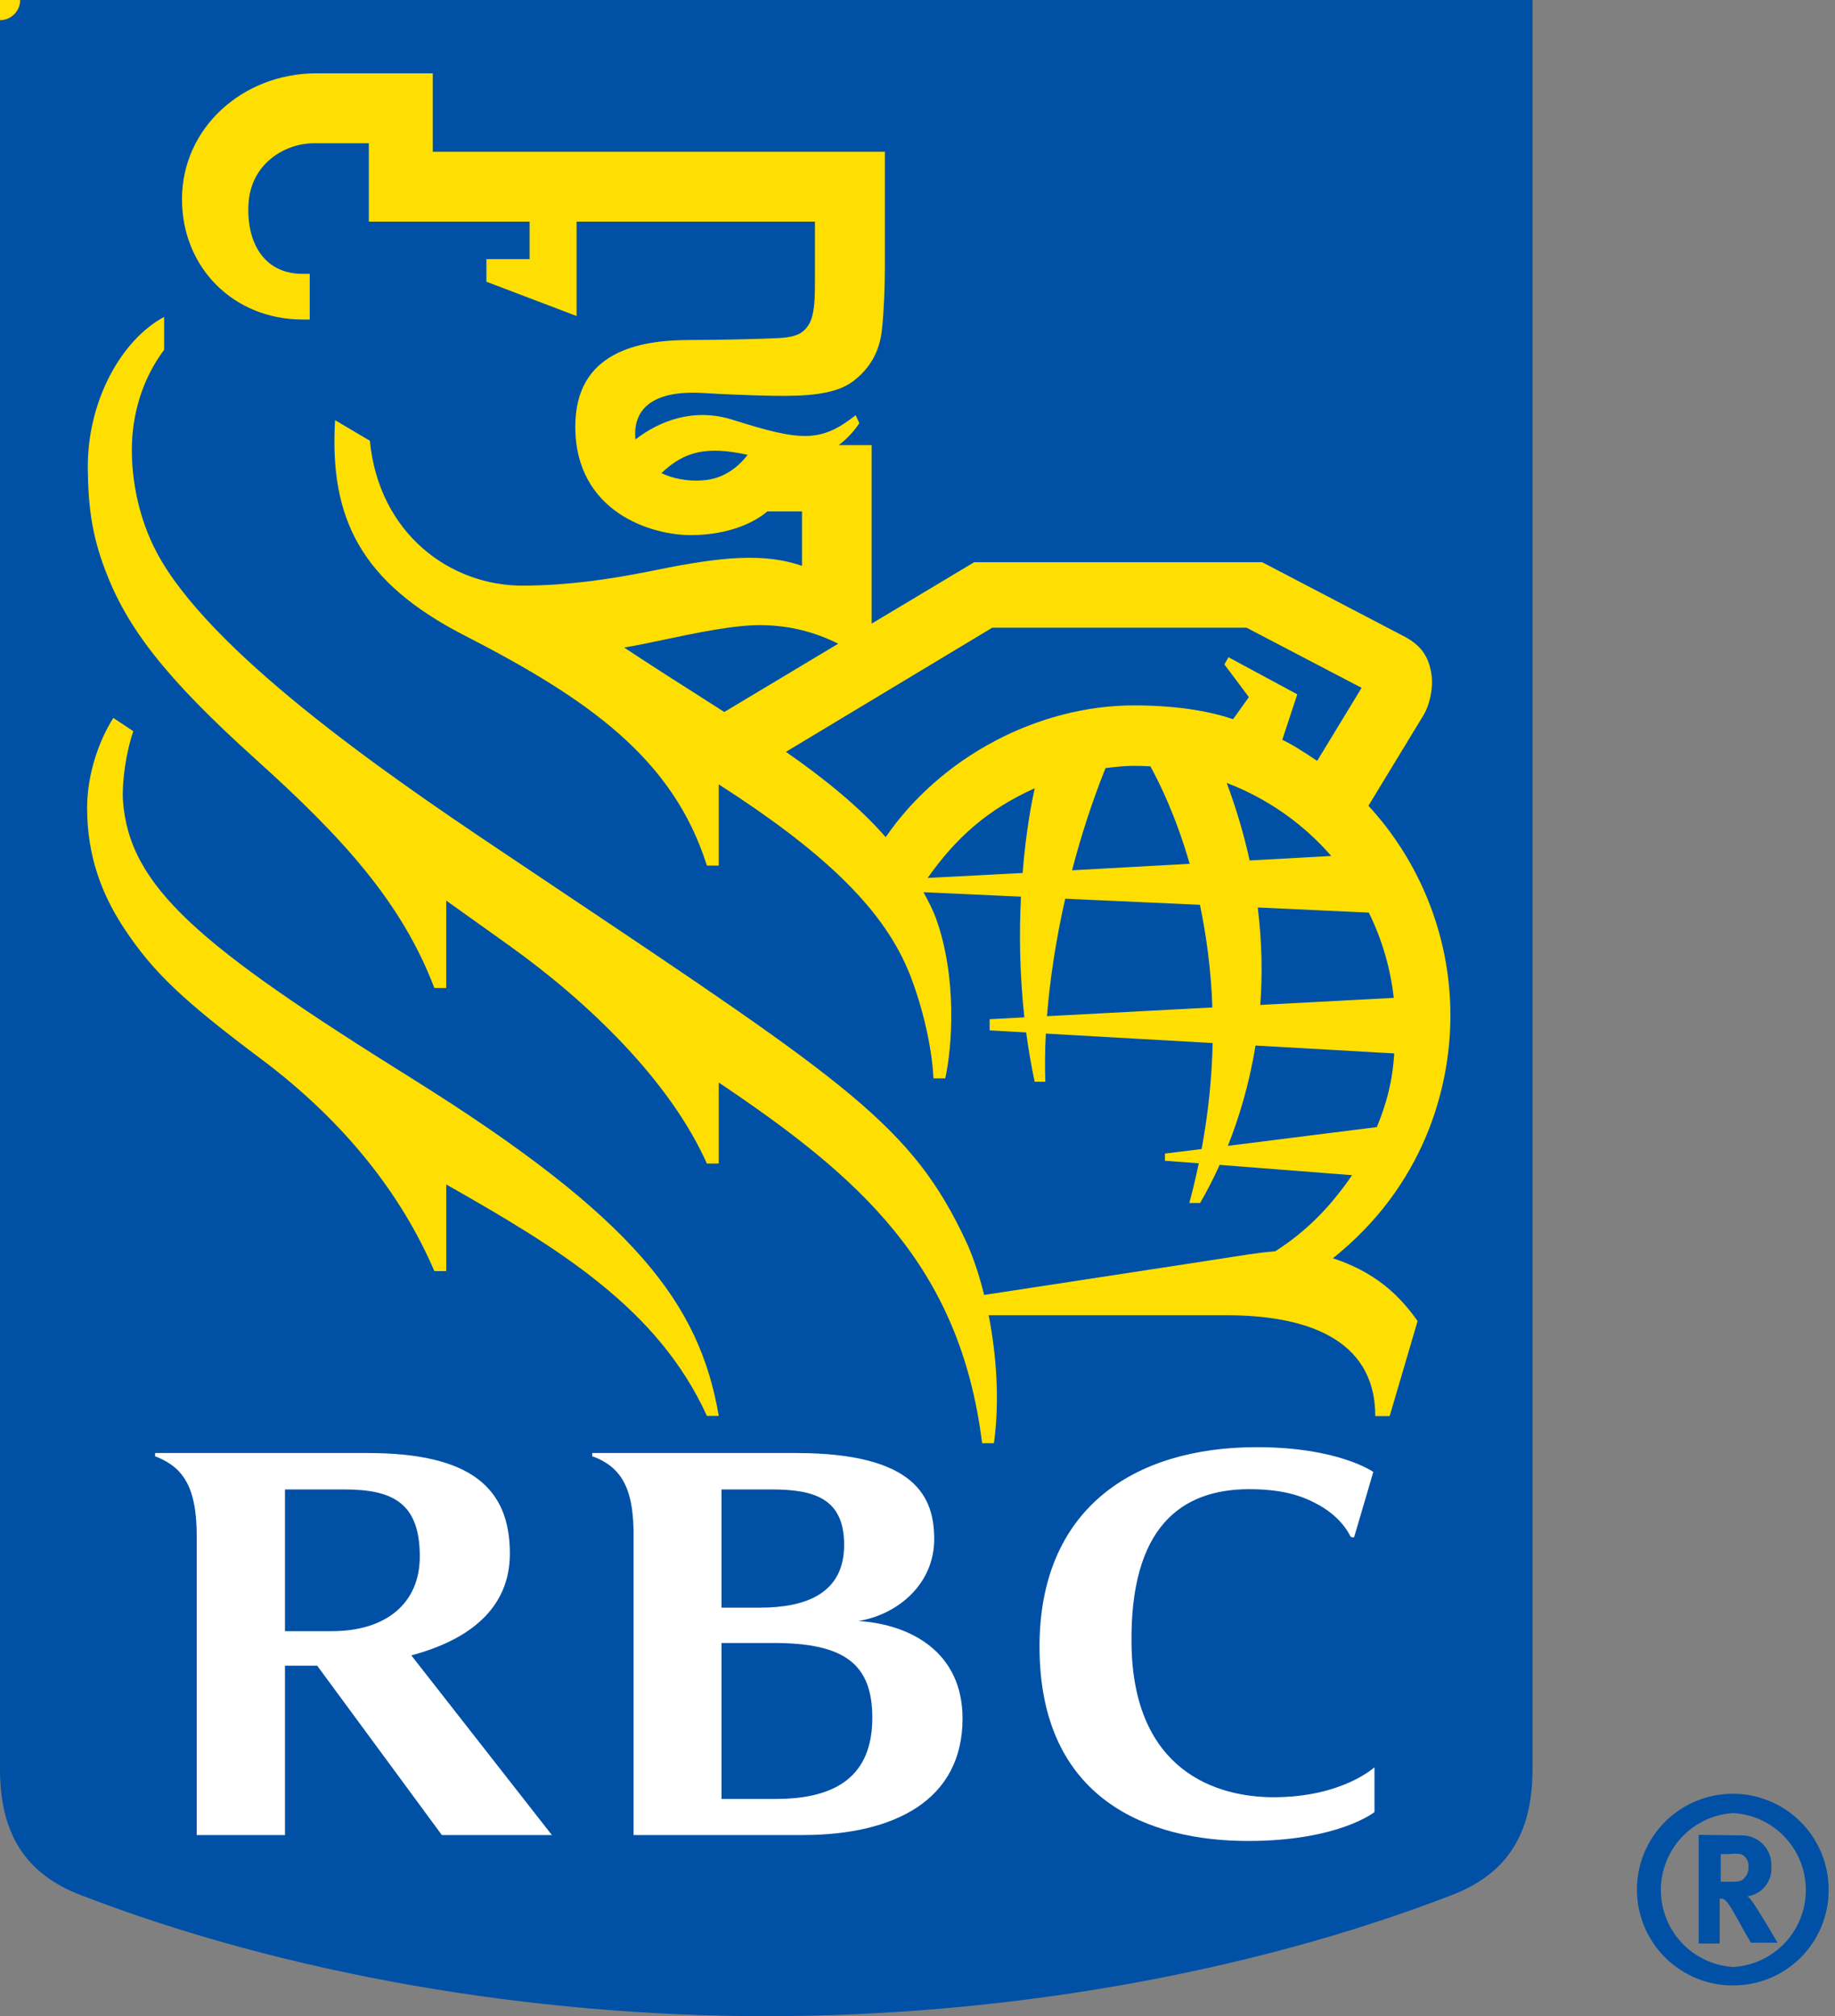
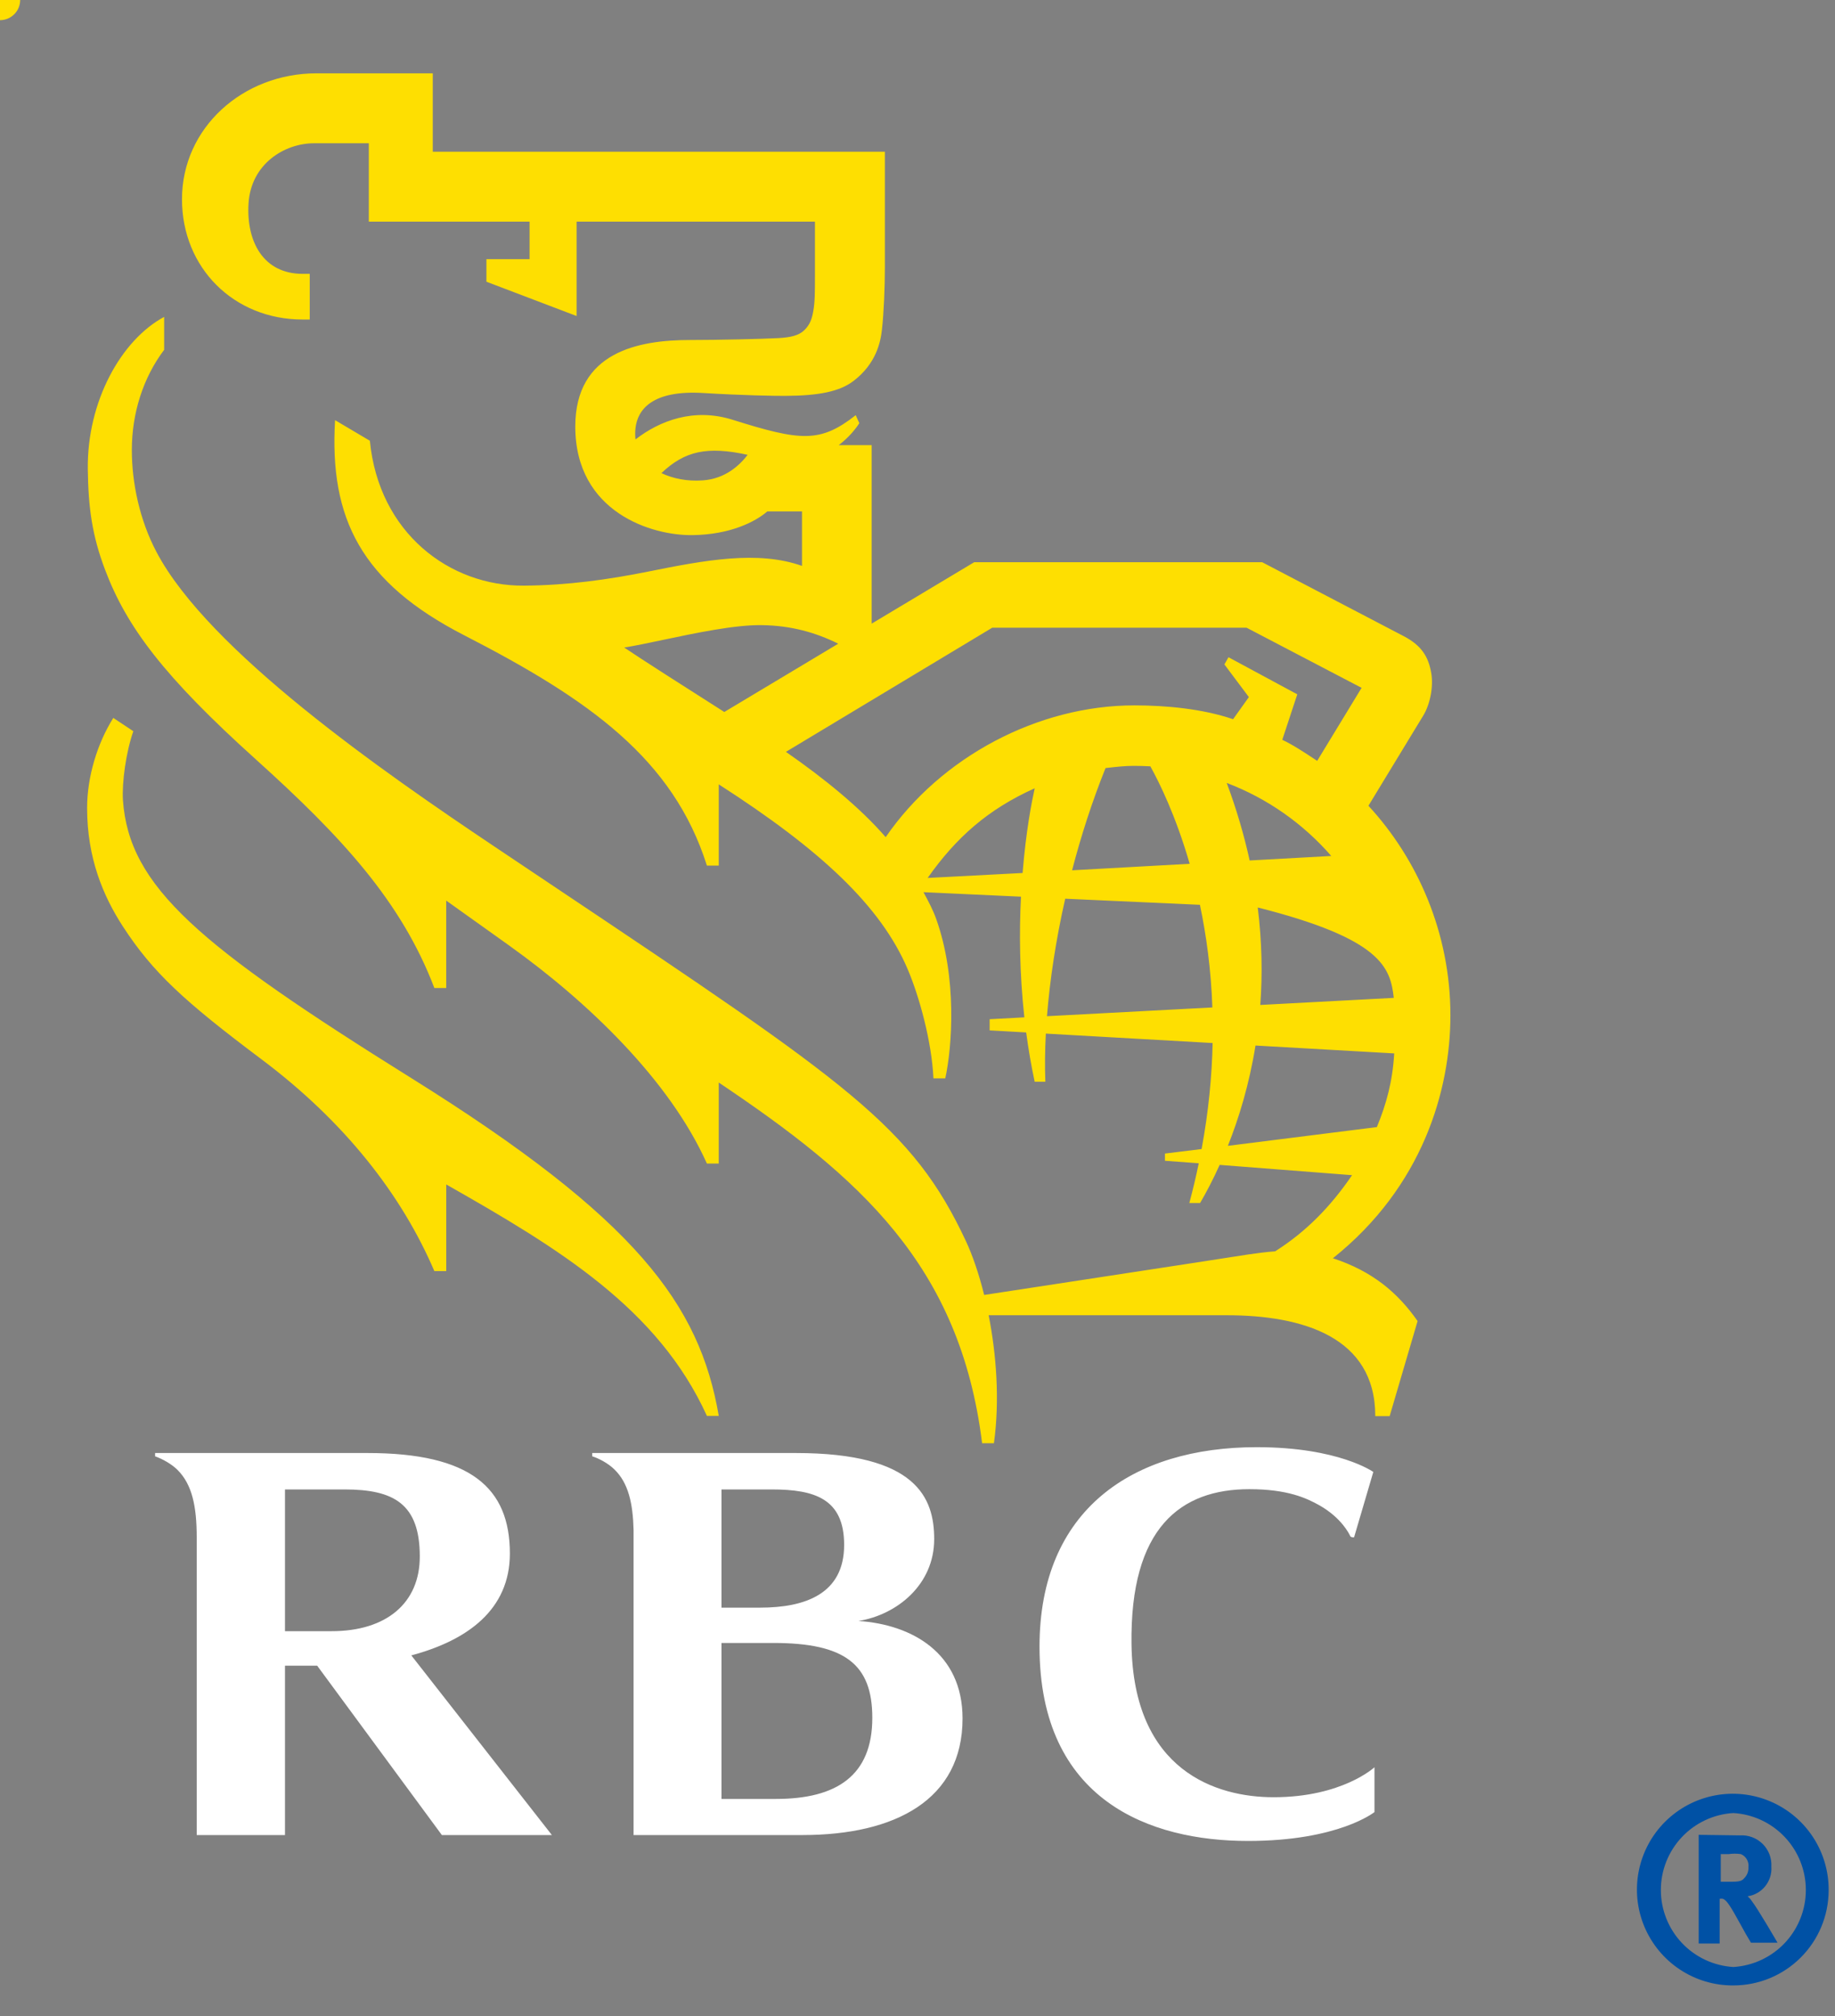
<svg xmlns="http://www.w3.org/2000/svg" width="91" height="100" viewBox="0 0 91 100" fill="none">
  <rect x="0" y="0" width="91" height="100" fill="#808080" stroke="none" />
  <path d="M85.959 98.475C85.015 98.481 84.091 98.205 83.305 97.684C82.518 97.162 81.905 96.418 81.542 95.547C81.18 94.676 81.085 93.716 81.27 92.79C81.455 91.865 81.911 91.016 82.58 90.35C83.249 89.685 84.102 89.234 85.028 89.054C85.955 88.875 86.914 88.975 87.783 89.343C88.652 89.71 89.392 90.328 89.909 91.118C90.426 91.907 90.696 92.833 90.685 93.777C90.678 95.026 90.177 96.221 89.291 97.101C88.406 97.981 87.208 98.475 85.959 98.475ZM85.959 89.924C84.986 89.982 84.072 90.41 83.404 91.12C82.736 91.83 82.364 92.767 82.364 93.742C82.364 94.717 82.736 95.655 83.404 96.365C84.072 97.074 84.986 97.502 85.959 97.561C86.932 97.502 87.846 97.074 88.514 96.365C89.182 95.655 89.554 94.717 89.554 93.742C89.554 92.767 89.182 91.83 88.514 91.12C87.846 90.41 86.932 89.982 85.959 89.924ZM86.278 91.033C86.486 91.019 86.695 91.049 86.89 91.122C87.086 91.194 87.263 91.308 87.412 91.455C87.56 91.602 87.675 91.778 87.75 91.973C87.824 92.168 87.856 92.377 87.844 92.585C87.869 92.933 87.761 93.278 87.543 93.55C87.325 93.823 87.011 94.003 86.666 94.054C86.747 94.122 86.817 94.201 86.874 94.29C87.179 94.678 88.149 96.355 88.149 96.355H86.832C86.624 96.008 86.541 95.87 86.333 95.482C85.807 94.525 85.64 94.262 85.446 94.179C85.391 94.168 85.335 94.168 85.28 94.179V96.396H84.24V91.005L86.278 91.033ZM85.335 93.333H85.696C86.167 93.333 86.361 93.333 86.5 93.153C86.57 93.083 86.626 92.998 86.662 92.905C86.697 92.812 86.713 92.712 86.708 92.613C86.724 92.478 86.697 92.342 86.629 92.224C86.562 92.107 86.458 92.014 86.333 91.961C86.131 91.932 85.926 91.932 85.724 91.961H85.335V93.333Z" fill="#0051A5" />
-   <path d="M76 87.751C76 91.057 74.646 92.974 72.003 93.991C61.733 97.956 49.57 100 38 100C26.431 100 14.269 97.956 3.996 93.991C1.354 92.974 0 91.057 0 87.751V0H76V87.751Z" fill="#0051A5" />
  <path fill-rule="evenodd" clip-rule="evenodd" d="M66.963 76.192C66.915 76.09 66.534 75.288 65.435 74.664C64.792 74.303 63.846 73.861 61.956 73.861C58.562 73.861 56.03 75.756 56.113 81.561C56.202 87.853 60.338 89.14 63.158 89.14C66.571 89.14 68.162 87.653 68.162 87.653V89.876C68.162 89.876 66.393 91.309 61.887 91.309C57.045 91.309 51.551 89.322 51.551 81.671C51.551 74.881 56.163 71.778 62.323 71.778C66.393 71.778 68.104 73.007 68.104 73.007L67.151 76.247C67.151 76.247 67.025 76.268 66.969 76.203C66.968 76.203 66.966 76.199 66.963 76.192ZM42.574 80.399C44.492 80.087 46.328 78.594 46.328 76.337C46.328 74.303 45.463 72.068 39.474 72.068H29.369V72.231C29.675 72.324 30.158 72.572 30.474 72.886C31.161 73.556 31.387 74.559 31.42 75.888V91.016H39.794C44.401 91.016 47.734 89.26 47.734 85.235C47.735 81.963 45.188 80.569 42.574 80.399ZM38.266 73.874C40.408 73.874 41.862 74.338 41.862 76.626C41.862 79.065 39.914 79.737 37.693 79.737H35.779V73.874H38.266ZM38.481 89.225H35.779V81.489H38.357C41.899 81.489 43.259 82.544 43.259 85.2C43.259 88.073 41.485 89.225 38.481 89.225ZM21.913 91.016H27.369L20.398 82.105C23.192 81.358 25.285 79.83 25.285 77.053C25.285 73.793 23.335 72.068 18.232 72.068H7.691V72.231C8.079 72.37 8.514 72.62 8.798 72.9C9.535 73.628 9.755 74.739 9.755 76.24V91.016H14.133V82.617H15.73L21.913 91.016ZM14.133 73.874H17.082C19.537 73.874 20.818 74.591 20.818 77.201C20.818 79.527 19.141 80.904 16.453 80.904H14.133V73.874H14.133Z" fill="white" />
-   <path fill-rule="evenodd" clip-rule="evenodd" d="M68.202 70.237H68.915L70.3 65.523C69.316 64.116 68.06 63.049 66.1 62.408C70.556 58.852 71.928 54.068 71.928 50.36C71.928 46.267 70.29 42.592 67.862 39.965C68.49 38.926 69.522 37.232 70.124 36.243C70.354 35.866 70.522 35.592 70.579 35.496C70.916 34.942 71.093 34.076 70.979 33.393C70.842 32.575 70.496 32.018 69.62 31.557C68.628 31.037 62.591 27.884 62.591 27.884H48.313L43.226 30.932V22.079H41.592C42.086 21.705 42.426 21.284 42.615 20.989L42.436 20.593C40.675 21.977 39.71 21.883 36.327 20.819C34.404 20.215 32.712 20.868 31.515 21.795C31.494 21.614 31.492 21.427 31.515 21.233C31.619 20.317 32.343 19.333 34.897 19.494C36.802 19.61 38.393 19.638 38.938 19.635C40.611 19.628 41.642 19.418 42.324 18.897C43.457 18.033 43.669 16.956 43.735 16.36C43.83 15.537 43.882 14.237 43.882 13.269V7.524H21.462V3.637H15.695C12.045 3.637 9.025 6.337 9.025 9.882C9.025 13.284 11.598 15.848 15.01 15.848H15.36V13.583H15.01C13.062 13.583 12.211 11.989 12.325 10.097C12.442 8.124 14.115 7.106 15.57 7.106H18.29V10.994H26.263V12.854H24.122V13.973L28.594 15.674V10.994H40.414V13.696C40.414 14.489 40.414 14.96 40.334 15.419C40.267 15.797 40.18 16.09 39.89 16.374C39.613 16.648 39.186 16.736 38.614 16.769C37.846 16.813 35.577 16.864 34.214 16.864C31.663 16.864 28.529 17.454 28.529 21.155C28.529 25.418 32.343 26.579 34.359 26.541C36.193 26.514 37.439 25.896 38.053 25.365H39.772V28.068C37.584 27.292 34.964 27.781 32.133 28.352C30.172 28.745 28.142 29.033 25.978 29.047C22.3 29.075 18.784 26.437 18.342 21.861L16.616 20.839C16.328 25.731 17.917 28.89 23.026 31.512C29.218 34.693 33.383 37.637 35.056 42.932H35.644V38.903C40.672 42.136 43.676 44.922 45.014 48.074C45.594 49.436 46.206 51.666 46.291 53.487H46.877C47.222 51.915 47.47 48.494 46.426 45.576C46.269 45.134 46.05 44.725 45.835 44.323C45.822 44.299 45.809 44.275 45.796 44.251L50.632 44.474C50.542 46.227 50.559 48.271 50.799 50.459L49.078 50.552V51.105L50.889 51.208C50.996 52.009 51.134 52.828 51.311 53.653H51.84C51.812 52.912 51.819 52.114 51.865 51.265L60.136 51.733C60.101 53.376 59.934 55.133 59.589 56.991L57.771 57.215V57.573L59.448 57.697C59.315 58.345 59.159 59.003 58.98 59.67H59.513C59.809 59.163 60.146 58.53 60.484 57.777L67.051 58.287C65.99 59.841 64.781 61.086 63.236 62.064C62.894 62.084 62.23 62.169 61.914 62.218C60.906 62.378 57.182 62.947 53.866 63.454C51.736 63.779 49.774 64.079 48.806 64.228C48.543 63.17 48.226 62.256 47.91 61.577C45.245 55.866 42.076 53.745 27.611 44.059C26.632 43.404 25.601 42.713 24.514 41.984C19.004 38.291 10.329 32.272 7.755 27.368C6.928 25.798 6.535 23.957 6.538 22.304C6.541 20.511 7.086 18.747 8.14 17.351V15.718C6.016 16.858 4.312 19.902 4.354 23.272C4.379 25.157 4.561 26.544 5.211 28.26C6.28 31.094 8.127 33.557 12.699 37.675C16.934 41.494 19.905 44.703 21.54 49.003H22.128V44.668C22.779 45.132 23.434 45.599 24.082 46.062C24.481 46.347 24.877 46.63 25.269 46.91H25.268C29.126 49.67 33.203 53.564 35.056 57.711H35.643V53.692C42.62 58.374 47.611 62.75 48.704 71.582H49.29C49.586 69.44 49.408 67.171 49.029 65.234H60.823C64.599 65.234 68.202 66.306 68.202 70.237ZM32.801 23.466C33.954 22.367 35.072 22.119 37.078 22.559C36.68 23.072 35.979 23.747 34.853 23.826C34.072 23.883 33.365 23.735 32.801 23.466ZM41.569 31.927L35.919 35.314C34.189 34.215 31.664 32.601 30.954 32.116C31.454 32.039 32.121 31.898 32.861 31.742C34.477 31.401 36.443 30.985 37.778 31.006C39.234 31.025 40.461 31.375 41.569 31.927ZM61.933 34.575L61.15 35.672C59.63 35.152 57.812 34.986 56.252 34.986C51.483 34.986 46.664 37.533 43.922 41.522C42.665 40.069 40.897 38.626 38.975 37.291L49.207 31.133H61.818L67.523 34.116L65.321 37.738C64.646 37.291 64.138 36.955 63.59 36.693L64.334 34.438L60.922 32.598L60.72 32.955L61.933 34.575ZM59.506 44.877C59.821 46.38 60.058 48.084 60.123 49.968L51.921 50.402C52.064 48.593 52.364 46.608 52.825 44.575L59.506 44.877ZM62.5 49.844C62.609 48.351 62.587 46.735 62.373 45.01L67.882 45.264C68.523 46.566 68.95 47.99 69.119 49.493L62.5 49.844ZM57.048 38.009C57.483 38.792 58.308 40.454 58.997 42.843L53.166 43.166C53.611 41.455 54.155 39.765 54.825 38.095C54.882 38.089 54.938 38.082 54.994 38.076C55.393 38.031 55.803 37.986 56.21 37.986C56.492 37.986 56.771 37.993 57.048 38.009ZM61.972 42.678C61.7 41.442 61.328 40.156 60.835 38.833C62.851 39.599 64.628 40.856 66.019 42.455L61.972 42.678ZM69.141 52.248C69.058 53.647 68.753 54.753 68.28 55.902L60.892 56.832C61.439 55.459 61.952 53.783 62.262 51.857L69.141 52.248ZM46.004 43.545C47.42 41.532 49.008 40.132 51.312 39.098C51.155 39.821 50.881 41.209 50.712 43.299L46.004 43.545ZM6.096 39.676C6.39 43.989 9.871 46.901 20.401 53.475C31.573 60.448 34.695 64.705 35.645 70.228H35.057C32.637 64.9 27.713 61.916 22.129 58.747V63.046H21.541C19.918 59.259 17.1 55.639 12.966 52.538C9.134 49.663 7.577 48.233 6.096 45.953C5.118 44.446 4.319 42.56 4.32 40.069C4.32 38.538 4.823 36.872 5.619 35.608L6.612 36.267C6.244 37.322 6.046 38.799 6.096 39.676Z" fill="#FEDF01" />
+   <path fill-rule="evenodd" clip-rule="evenodd" d="M68.202 70.237H68.915L70.3 65.523C69.316 64.116 68.06 63.049 66.1 62.408C70.556 58.852 71.928 54.068 71.928 50.36C71.928 46.267 70.29 42.592 67.862 39.965C68.49 38.926 69.522 37.232 70.124 36.243C70.354 35.866 70.522 35.592 70.579 35.496C70.916 34.942 71.093 34.076 70.979 33.393C70.842 32.575 70.496 32.018 69.62 31.557C68.628 31.037 62.591 27.884 62.591 27.884H48.313L43.226 30.932V22.079H41.592C42.086 21.705 42.426 21.284 42.615 20.989L42.436 20.593C40.675 21.977 39.71 21.883 36.327 20.819C34.404 20.215 32.712 20.868 31.515 21.795C31.494 21.614 31.492 21.427 31.515 21.233C31.619 20.317 32.343 19.333 34.897 19.494C36.802 19.61 38.393 19.638 38.938 19.635C40.611 19.628 41.642 19.418 42.324 18.897C43.457 18.033 43.669 16.956 43.735 16.36C43.83 15.537 43.882 14.237 43.882 13.269V7.524H21.462V3.637H15.695C12.045 3.637 9.025 6.337 9.025 9.882C9.025 13.284 11.598 15.848 15.01 15.848H15.36V13.583H15.01C13.062 13.583 12.211 11.989 12.325 10.097C12.442 8.124 14.115 7.106 15.57 7.106H18.29V10.994H26.263V12.854H24.122V13.973L28.594 15.674V10.994H40.414V13.696C40.414 14.489 40.414 14.96 40.334 15.419C40.267 15.797 40.18 16.09 39.89 16.374C39.613 16.648 39.186 16.736 38.614 16.769C37.846 16.813 35.577 16.864 34.214 16.864C31.663 16.864 28.529 17.454 28.529 21.155C28.529 25.418 32.343 26.579 34.359 26.541C36.193 26.514 37.439 25.896 38.053 25.365H39.772V28.068C37.584 27.292 34.964 27.781 32.133 28.352C30.172 28.745 28.142 29.033 25.978 29.047C22.3 29.075 18.784 26.437 18.342 21.861L16.616 20.839C16.328 25.731 17.917 28.89 23.026 31.512C29.218 34.693 33.383 37.637 35.056 42.932H35.644V38.903C40.672 42.136 43.676 44.922 45.014 48.074C45.594 49.436 46.206 51.666 46.291 53.487H46.877C47.222 51.915 47.47 48.494 46.426 45.576C46.269 45.134 46.05 44.725 45.835 44.323C45.822 44.299 45.809 44.275 45.796 44.251L50.632 44.474C50.542 46.227 50.559 48.271 50.799 50.459L49.078 50.552V51.105L50.889 51.208C50.996 52.009 51.134 52.828 51.311 53.653H51.84C51.812 52.912 51.819 52.114 51.865 51.265L60.136 51.733C60.101 53.376 59.934 55.133 59.589 56.991L57.771 57.215V57.573L59.448 57.697C59.315 58.345 59.159 59.003 58.98 59.67H59.513C59.809 59.163 60.146 58.53 60.484 57.777L67.051 58.287C65.99 59.841 64.781 61.086 63.236 62.064C62.894 62.084 62.23 62.169 61.914 62.218C60.906 62.378 57.182 62.947 53.866 63.454C51.736 63.779 49.774 64.079 48.806 64.228C48.543 63.17 48.226 62.256 47.91 61.577C45.245 55.866 42.076 53.745 27.611 44.059C26.632 43.404 25.601 42.713 24.514 41.984C19.004 38.291 10.329 32.272 7.755 27.368C6.928 25.798 6.535 23.957 6.538 22.304C6.541 20.511 7.086 18.747 8.14 17.351V15.718C6.016 16.858 4.312 19.902 4.354 23.272C4.379 25.157 4.561 26.544 5.211 28.26C6.28 31.094 8.127 33.557 12.699 37.675C16.934 41.494 19.905 44.703 21.54 49.003H22.128V44.668C22.779 45.132 23.434 45.599 24.082 46.062C24.481 46.347 24.877 46.63 25.269 46.91H25.268C29.126 49.67 33.203 53.564 35.056 57.711H35.643V53.692C42.62 58.374 47.611 62.75 48.704 71.582H49.29C49.586 69.44 49.408 67.171 49.029 65.234H60.823C64.599 65.234 68.202 66.306 68.202 70.237ZM32.801 23.466C33.954 22.367 35.072 22.119 37.078 22.559C36.68 23.072 35.979 23.747 34.853 23.826C34.072 23.883 33.365 23.735 32.801 23.466ZM41.569 31.927L35.919 35.314C34.189 34.215 31.664 32.601 30.954 32.116C31.454 32.039 32.121 31.898 32.861 31.742C34.477 31.401 36.443 30.985 37.778 31.006C39.234 31.025 40.461 31.375 41.569 31.927ZM61.933 34.575L61.15 35.672C59.63 35.152 57.812 34.986 56.252 34.986C51.483 34.986 46.664 37.533 43.922 41.522C42.665 40.069 40.897 38.626 38.975 37.291L49.207 31.133H61.818L67.523 34.116L65.321 37.738C64.646 37.291 64.138 36.955 63.59 36.693L64.334 34.438L60.922 32.598L60.72 32.955L61.933 34.575ZM59.506 44.877C59.821 46.38 60.058 48.084 60.123 49.968L51.921 50.402C52.064 48.593 52.364 46.608 52.825 44.575L59.506 44.877ZM62.5 49.844C62.609 48.351 62.587 46.735 62.373 45.01C68.523 46.566 68.95 47.99 69.119 49.493L62.5 49.844ZM57.048 38.009C57.483 38.792 58.308 40.454 58.997 42.843L53.166 43.166C53.611 41.455 54.155 39.765 54.825 38.095C54.882 38.089 54.938 38.082 54.994 38.076C55.393 38.031 55.803 37.986 56.21 37.986C56.492 37.986 56.771 37.993 57.048 38.009ZM61.972 42.678C61.7 41.442 61.328 40.156 60.835 38.833C62.851 39.599 64.628 40.856 66.019 42.455L61.972 42.678ZM69.141 52.248C69.058 53.647 68.753 54.753 68.28 55.902L60.892 56.832C61.439 55.459 61.952 53.783 62.262 51.857L69.141 52.248ZM46.004 43.545C47.42 41.532 49.008 40.132 51.312 39.098C51.155 39.821 50.881 41.209 50.712 43.299L46.004 43.545ZM6.096 39.676C6.39 43.989 9.871 46.901 20.401 53.475C31.573 60.448 34.695 64.705 35.645 70.228H35.057C32.637 64.9 27.713 61.916 22.129 58.747V63.046H21.541C19.918 59.259 17.1 55.639 12.966 52.538C9.134 49.663 7.577 48.233 6.096 45.953C5.118 44.446 4.319 42.56 4.32 40.069C4.32 38.538 4.823 36.872 5.619 35.608L6.612 36.267C6.244 37.322 6.046 38.799 6.096 39.676Z" fill="#FEDF01" />
  <circle cx="0" cy="0" r="1" fill="#FEDF01" />
</svg>